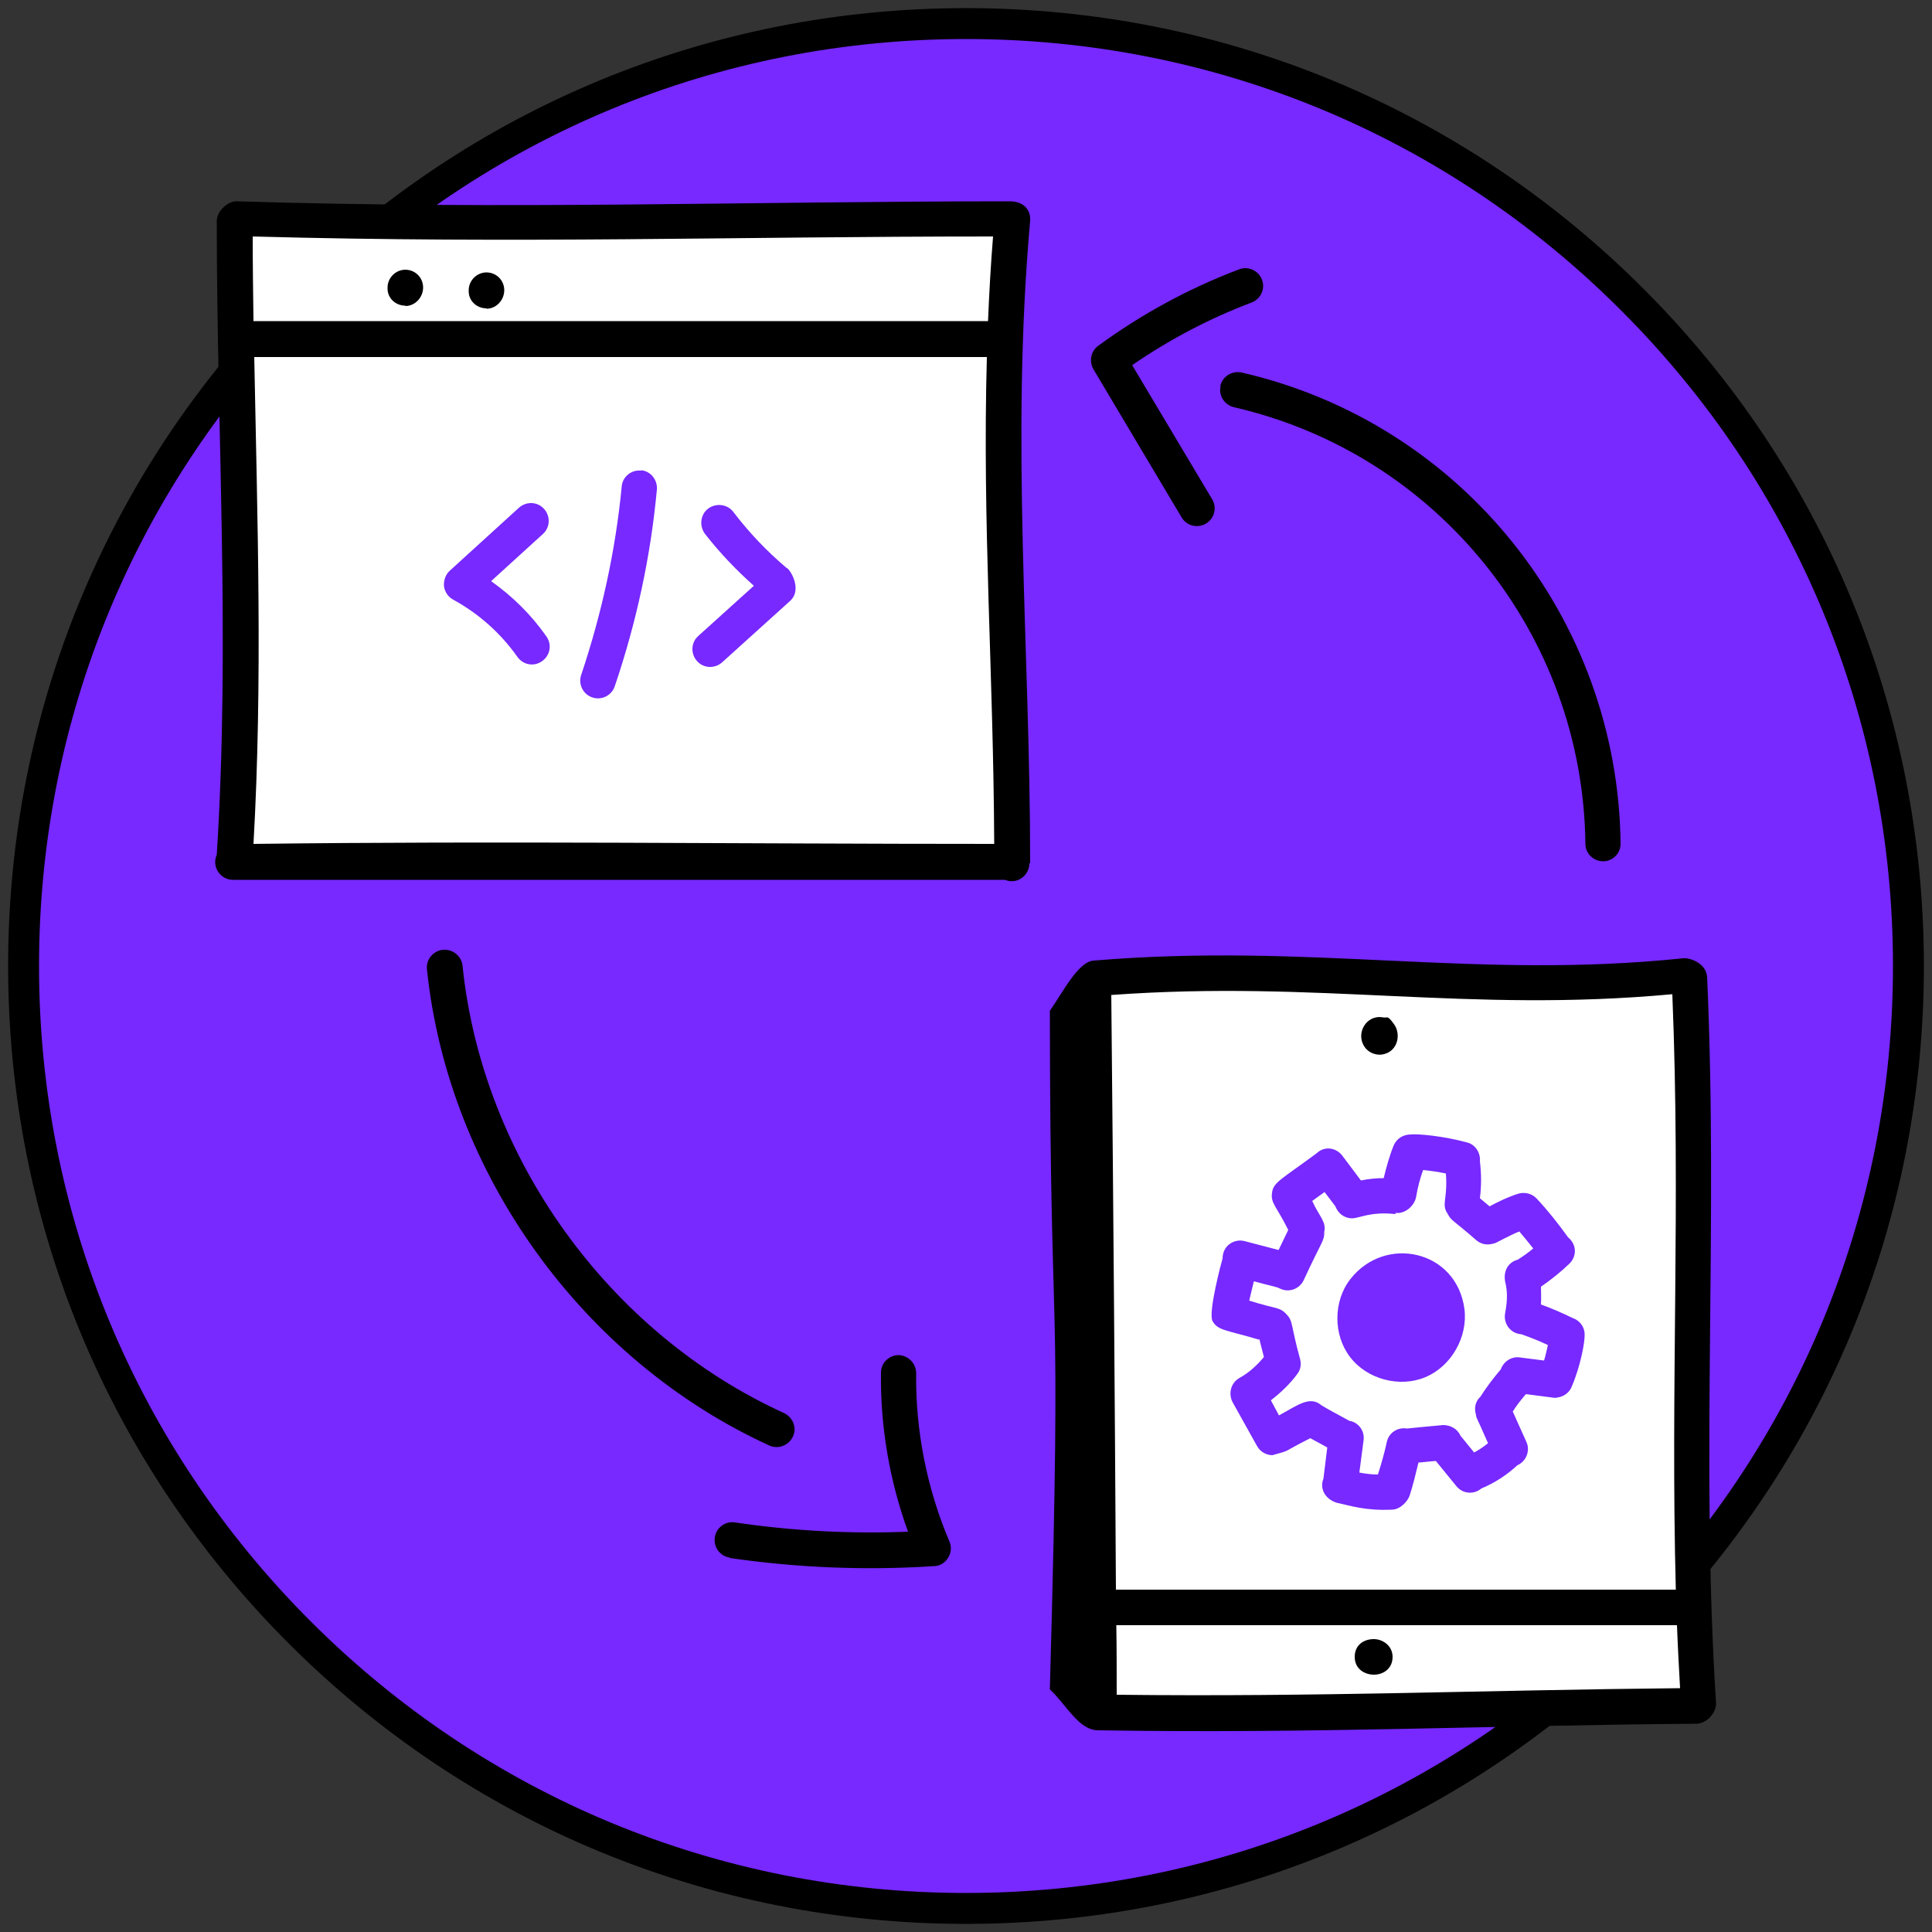
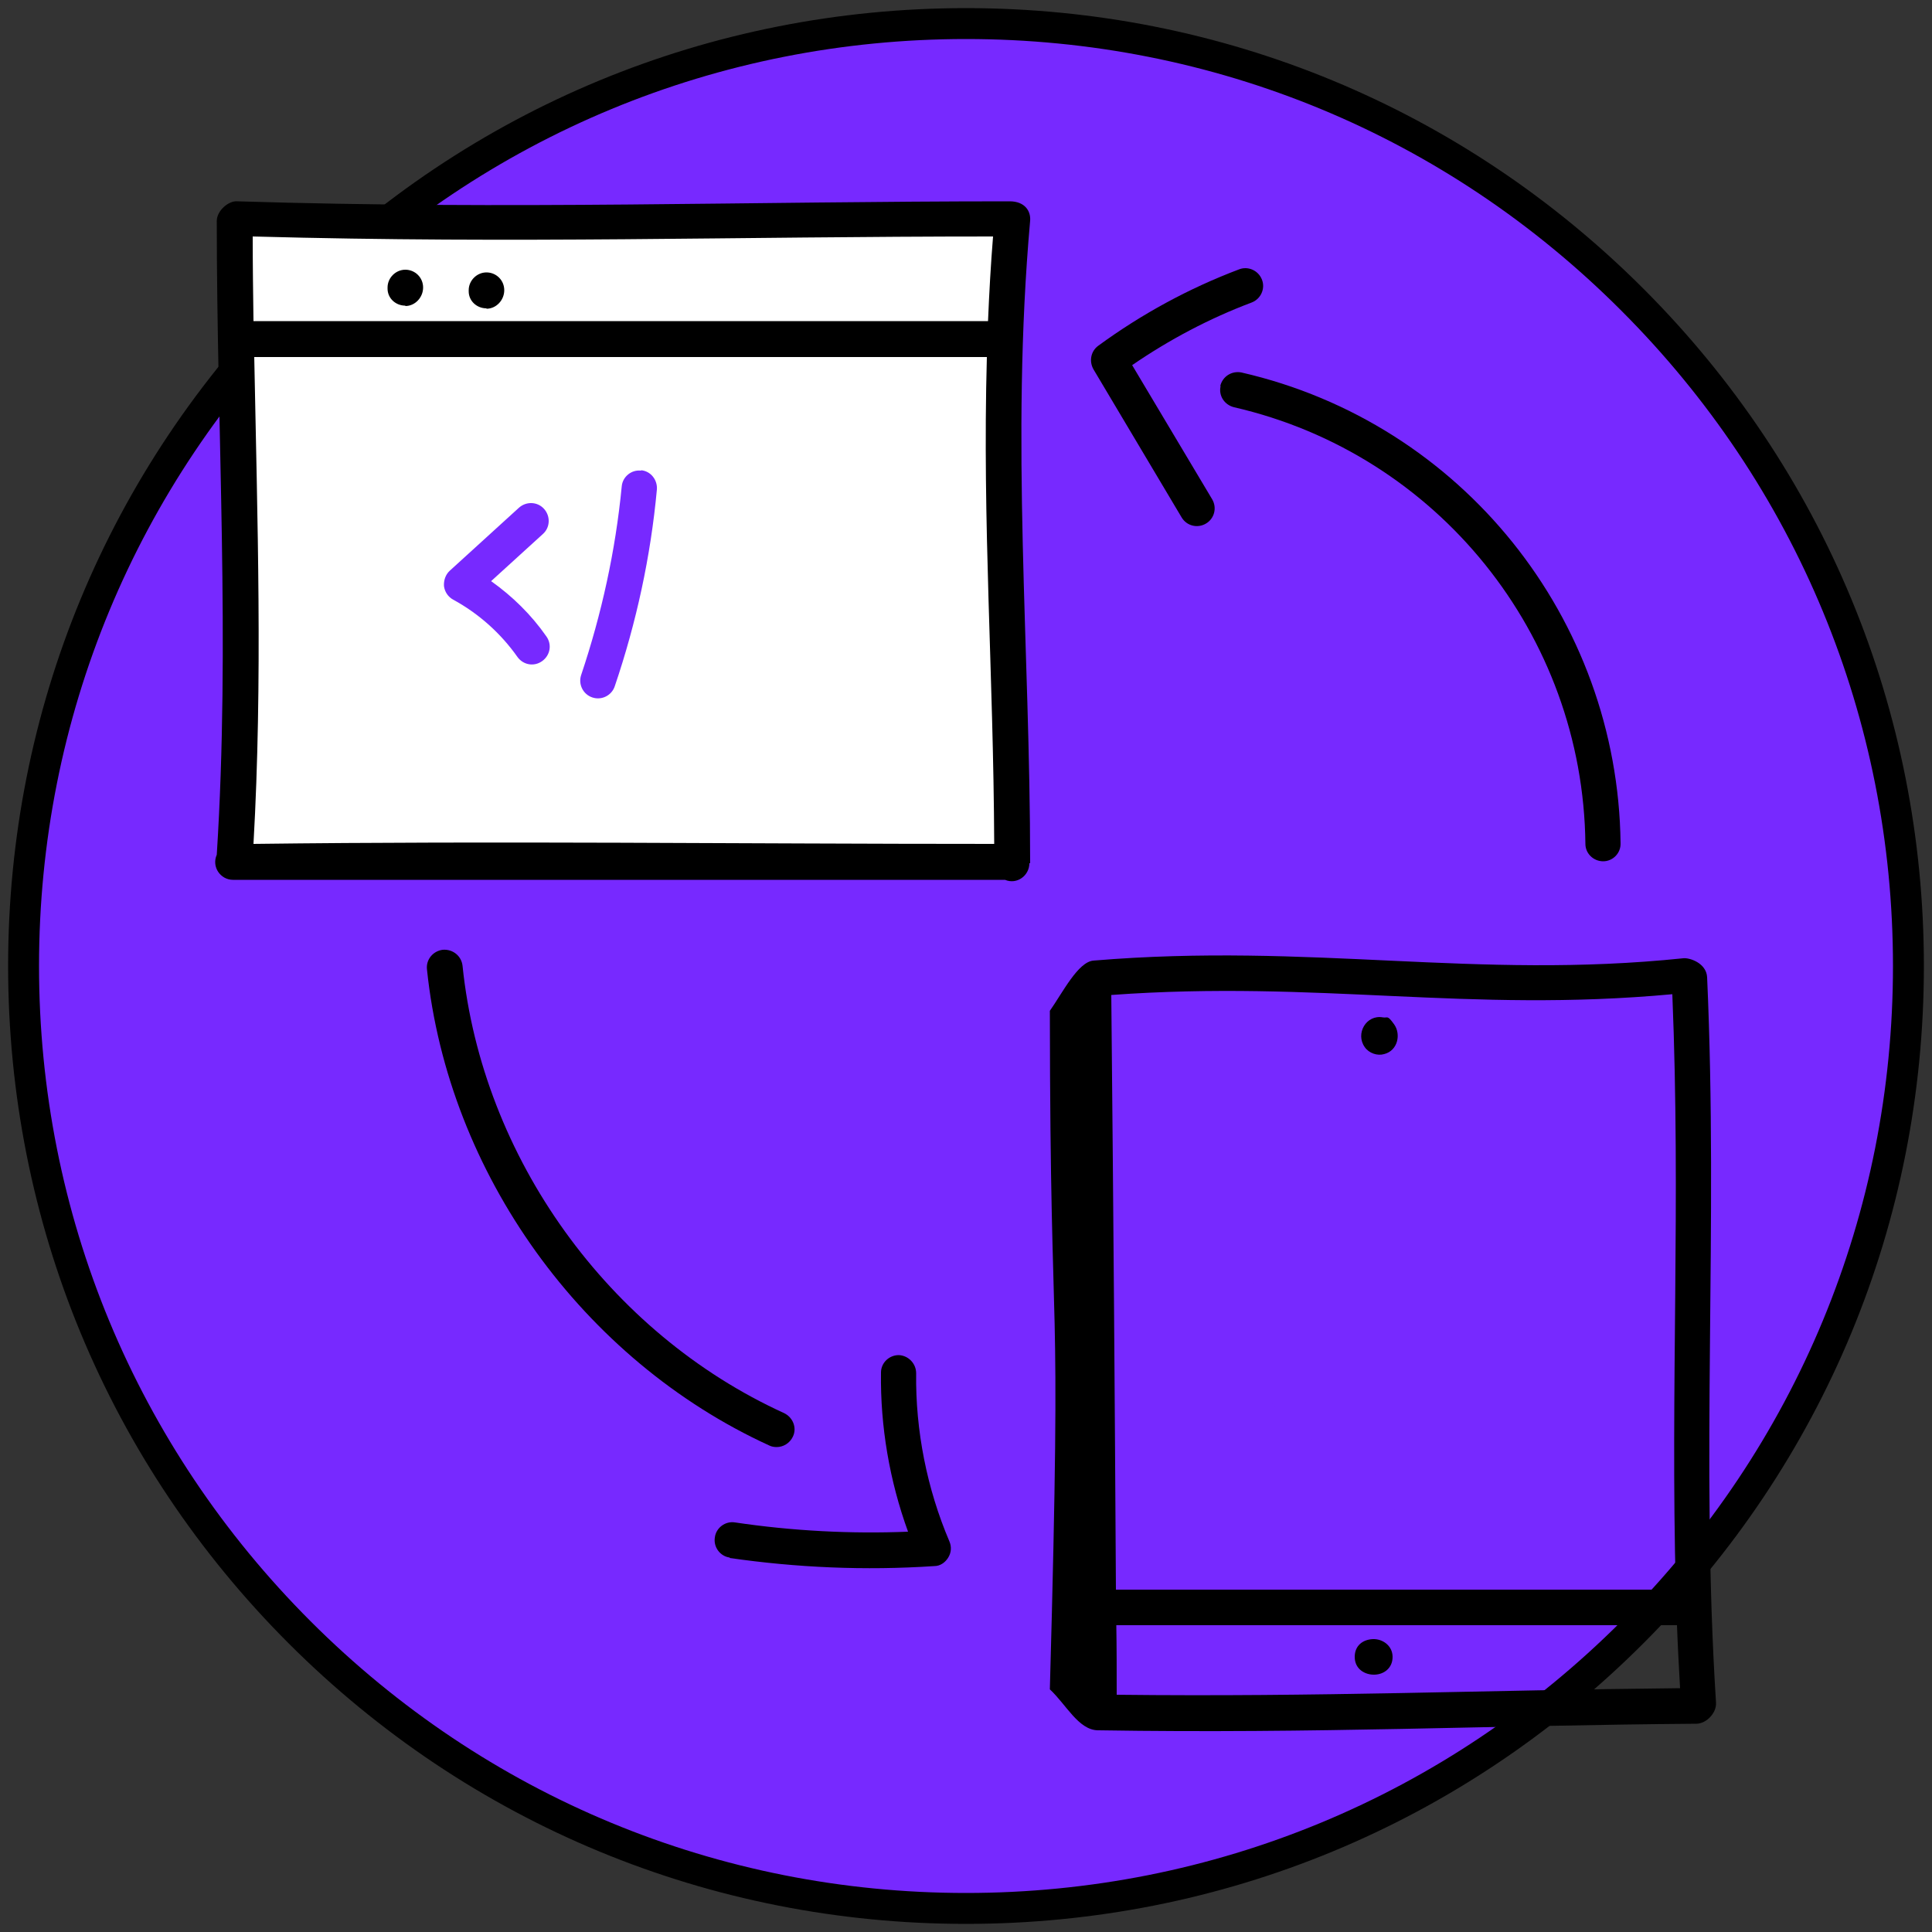
<svg xmlns="http://www.w3.org/2000/svg" version="1.1" viewBox="0 0 500 500">
  <rect x="0" y="0" width="500" height="500" fill="#333333" stroke="none" />
  <defs>
    <style> .st0 { fill: none; } .st1 { fill: #7729ff; } .st2 { fill: #7729ff; } .st3 { fill: #fff; } </style>
  </defs>
  <g id="bkg">
-     <line class="st0" x1="310" y1="306" x2="326" y2="376" />
    <line class="st0" x1="358" y1="298" x2="398" y2="318" />
    <g id="bkg1" data-name="bkg">
      <g>
        <circle class="st2" cx="250" cy="250" r="243.9" />
        <path d="M250,497.9c-66.2,0-128.5-25.8-175.3-72.6C27.9,378.5,2.1,316.2,2.1,250S27.9,121.5,74.7,74.7C121.5,27.9,183.8,2.1,250,2.1s128.5,25.8,175.3,72.6c46.8,46.8,72.6,109.1,72.6,175.3s-25.8,128.5-72.6,175.3-109.1,72.6-175.3,72.6h0ZM250,10.1c-64.1,0-124.3,25-169.6,70.3S10.1,185.9,10.1,250s25,124.3,70.3,169.6c45.3,45.3,105.6,70.3,169.6,70.3s124.3-25,169.6-70.3c45.3-45.3,70.3-105.6,70.3-169.6s-25-124.3-70.3-169.6C374.3,35,314.1,10.1,250,10.1Z" />
      </g>
      <line class="st0" x1="310" y1="306" x2="326" y2="376" />
      <line class="st0" x1="358" y1="298" x2="398" y2="318" />
    </g>
  </g>
  <g id="Layer_2">
-     <path class="st3" d="M302,250l-16,4-4,29-1,118v36s3,5,6,6,22,0,22,0h128s2-15,2-17v-162l-3-10-134-4Z" />
    <polygon class="st3" points="62 199 60 222 261 223 258 132 259 95 261 57 223 56 63 57 61 79 62 199" />
    <g id="Cross-Platform_App">
      <g>
        <path class="st1" d="M127.1,150.4l13.4-12.2c1.9-1.7,2-4.6.3-6.5-1.7-1.9-4.6-2-6.5-.3l-17.9,16.3c-1.1,1-1.6,2.5-1.5,4,.2,1.5,1.1,2.8,2.4,3.5,6.6,3.6,12.3,8.7,16.6,14.8,1.5,2.1,4.3,2.6,6.4,1.1,2.1-1.5,2.6-4.3,1.1-6.4-3.9-5.6-8.8-10.4-14.3-14.3Z" />
        <path class="st1" d="M165.9,121.8c-2.5-.3-4.8,1.6-5,4.1-1.6,16.6-5.2,33-10.5,48.8-.8,2.4.5,5,2.9,5.8,2.4.8,5-.5,5.8-2.9,5.6-16.5,9.3-33.6,10.9-50.9.2-2.5-1.6-4.8-4.1-5Z" />
-         <path class="st1" d="M203.7,147.1c-5.1-4.3-9.8-9.2-13.9-14.6-1.5-2-4.4-2.4-6.5-.9-2,1.5-2.4,4.4-.9,6.5,3.8,4.9,8.1,9.4,12.7,13.5l-14.4,13c-1.9,1.7-2,4.6-.3,6.5,1.7,1.9,4.6,2,6.5.3l17.6-15.9c2.9-2.6.6-7.3-.8-8.5Z" />
        <path class="st1" d="M325.9,346.5l1.2,4.7c-1.6,1.9-3.6,3.9-6.3,5.4-2.2,1.2-3,4-1.8,6.3l6.3,11.3c.8,1.5,2.4,2.4,4,2.4,5.3-1.5,1.9-.4,9.8-4.4.6.3,3.8,2.1,4.4,2.4l-1,8.1c-1,2.4.3,5.2,3.4,6.2,3.8.8,7.3,2.1,14.3,1.8,2.2,0,4.1-2.2,4.6-3.6.9-2.8,1.6-5.7,2.3-8.6.6,0,3.9-.4,4.5-.4l5.3,6.5c1.6,2,4.5,2.3,6.5.6,0,0,0,0,0,0,3.4-1.4,6.6-3.5,9.3-6,0,0,0,0,0,0,2.3-1,3.4-3.8,2.3-6.1l-3.5-7.8c1-1.6,2.2-3.1,3.4-4.5,9.5,1.2,7.2,1,8,.9,1.8-.2,3.2-1.3,3.8-2.7,2.3-5.3,3.5-11.7,3.4-13.7,0-1.9-1.3-3.6-3.1-4.2-2.7-1.3-5.4-2.5-8.2-3.5.1-1.7,0-3.2,0-4.6,2.6-1.8,5.1-3.8,7.4-6,1.8-1.8,2-4.8-.4-6.8-2.5-3.5-5.2-6.9-8.1-10-1.3-1.4-3.3-1.8-5-1.2-.6.2-2.9.9-7.2,3.2l-2.5-2.1c.4-3.2.4-6.3,0-9.5.2-2.2-1.1-4.3-3.2-4.9-6.2-1.7-12.7-2.3-14.7-2.1-1.9,0-3.6,1-4.4,2.8-1.1,2.7-1.9,5.6-2.6,8.5-2,0-3.9.2-5.9.6l-4.8-6.4c-1.5-2-4.5-2.7-6.7-.6-9.2,6.8-11.2,7.5-11.5,10.2-.4,2.7,1.1,3.4,4.2,9.6l-2.5,5.2-8.8-2.3c-2.6-.7-5.7,1.1-5.7,4.5-.2.6-3.8,14-2.6,16.2,1.4,2.5,3.7,2.3,12,4.8ZM361.2,313.9c2.5.3,4.9-1.9,5.3-4.2.4-2.4,1-4.7,1.8-6.9,2,.2,4,.5,5.9.9.5,6.9-1.3,7.9.5,10.5.8,1.7,1.6,1.7,7.4,6.8,1.5,1.2,3,1.3,4.9.7,0,0,0,0,0,0,.1,0,3.7-2,6.2-3,1.2,1.4,2.4,2.9,3.6,4.4-1.3,1.1-2.6,2-4,2.9-2.6.7-3.7,3-3.3,5.5.5,2.2.8,4.3,0,8.5-.4,2.6,1.4,5.1,4.2,5.3,2.3.8,4.6,1.7,6.9,2.8-.3,1.3-.6,2.7-1,4l-6.3-.8c-2.2-.3-4.2,1.1-4.9,3.1-1.9,2.2-3.7,4.6-5.3,7.1-1.2,1.1-1.6,2.7-1.2,4.3.3,1.7,0,.3,3.2,7.7-1.1.9-2.3,1.7-3.6,2.4l-3.5-4.3c-.8-1.8-2.6-2.8-4.5-2.8-5.6.5-6.3.6-9.4.9-2.4-.4-4.7,1.1-5.2,3.5-.6,2.8-1.4,5.6-2.3,8.4-1.6,0-3.2-.2-4.8-.5l1.1-8.4c.3-2.4-1.3-4.6-3.7-5-3.6-2-4.7-2.5-7.2-4-3-2.6-6.2,0-11,2.6l-2.1-3.9c2.6-2,5-4.3,6.9-6.9.9-1.2,1-2.7.6-4-2.4-8.7-1.7-9.6-3.5-11.4-1.7-1.9-2.7-1.3-9.6-3.5,0,0,1.1-4.7,1.2-5,4.4,1.2,5.9,1.4,6.8,1.9,2.3,1.1,5,.1,6.1-2.2,4.6-10,5.4-10.2,5.3-12.4.6-2.8-1.2-3.9-3.1-8.1l3.2-2.3,2.8,3.7c.7,1.9,2.4,3.1,4.3,3.1s4.7-1.8,11.2-1.1Z" />
        <path class="st1" d="M349.4,351.2c4.4,5.8,12.9,8,19.5,5.2,6.7-2.8,11-10.4,10.1-17.6-2-15.3-20.5-19.3-29.5-7.8-4.5,5.7-4.5,14.5-.1,20.2Z" />
        <path d="M284.3,447.8c56.4.9,101.7-1.3,154.7-1.7,2.6,0,5.3-2.8,5.1-5.5-4-62.7.6-122.7-2.3-187.7-.2-3.7-4.6-5.1-6.2-4.9-53.9,5.6-96.2-4.1-152.6.6-4,.3-8,8.3-11.3,13,.1,97,3.2,60.3,0,175.6,4.2,3.9,7.4,10.5,12.4,10.6ZM289,438.6c0-6.1,0-12.1-.1-18h145s0,0,.1,0c.2,5.4.5,10.9.8,16.3-51.3.5-93.1,2.3-145.8,1.7ZM432.8,257.4c2.2,54-.5,101.1.9,154h-144.9c-.3-51-.6-92.4-1.2-153.9,53.7-3.9,92.1,4.7,145.2-.2Z" />
        <path d="M358.2,272.8c3.6-.9,4.4-5.2,2.6-7.7s-1.6-1.6-2.9-1.8c-4.3-.8-7.2,4.2-4.7,7.7,1.1,1.6,3.3,2.3,5,1.8Z" />
        <path d="M350.6,428.8c0,3.2,2.7,4.7,5.2,4.6,2.4-.1,4.6-1.7,4.6-4.6s-2.6-4.7-5.1-4.6-4.7,1.6-4.7,4.6Z" />
        <path d="M266.6,223.4c0-55.8-5.1-109.1,0-166.3.2-2.5-1.4-5-5.3-5-67.4,0-128.7,2.2-199.9,0-2.2-.2-5.3,2.4-5.3,5.1,0,54.8,3.5,108.7,0,164-1.4,3.2,1,6.5,4.2,6.5,289.1,0,170.3,0,199.8,0,3.1,1.3,6.3-1.1,6.3-4.3ZM257,61.2c-.6,7.4-1,14.7-1.3,21.9H65.6c-.1-7.3-.2-14.6-.2-21.9,69.7,1.9,123.8,0,191.6,0ZM65.6,218.4c2.4-42.3,1-83.8.2-126h189.6c-1.2,43.3,1.7,81.6,1.9,126-66.1,0-127.9-.8-191.7,0Z" />
        <path d="M104.9,79.2c2.5,0,4.6-2.2,4.6-4.8s-2.1-4.6-4.6-4.6-4.6,2.1-4.6,4.6v.3c0,2.5,2.1,4.4,4.6,4.4Z" />
        <path d="M125.9,79.9c2.5,0,4.6-2.2,4.6-4.8s-2.1-4.6-4.6-4.6-4.6,2.1-4.6,4.6v.3c0,2.5,2.1,4.4,4.6,4.4Z" />
        <path d="M201,374.5c1.7,0,3.4-1,4.2-2.7,1.1-2.3,0-5-2.3-6.1-45.4-20.7-78.1-66.1-83.2-115.8-.3-2.5-2.5-4.3-5.1-4.1-2.5.3-4.4,2.5-4.1,5.1,5.5,52.8,40.3,101.1,88.6,123.2.6.3,1.3.4,1.9.4Z" />
        <path d="M188.8,403.2c17.3,2.5,35,3.3,53,2.1,1.5,0,2.8-.9,3.6-2.2.8-1.3.9-2.8.3-4.2-5.8-13.6-8.8-28.7-8.6-43.5,0-2.5-2-4.6-4.5-4.7h0c-2.5,0-4.6,2-4.6,4.5-.2,13.9,2.2,28,7,41.2-14.9.6-30-.2-44.8-2.4-2.5-.4-4.9,1.4-5.2,3.9-.4,2.5,1.4,4.9,3.9,5.2Z" />
        <path d="M315.9,99.9c-.6,2.5,1,4.9,3.5,5.5,52.6,12.1,90.3,58.8,90.9,113,0,2.5,2.1,4.5,4.6,4.5h0c2.5,0,4.6-2.1,4.5-4.7-.7-58.1-41-108.7-98.1-121.8-2.5-.5-4.9,1-5.5,3.5Z" />
-         <path d="M320.7,69.7c-13,4.9-25.3,11.6-36.5,19.8-1.9,1.4-2.4,4-1.2,6.1l22.8,38.3c1.3,2.2,4.1,2.9,6.3,1.6,2.2-1.3,2.9-4.1,1.6-6.3l-20.7-34.7c9.6-6.6,20-12.1,30.9-16.2,2.4-.9,3.6-3.6,2.7-5.9-.9-2.4-3.6-3.6-5.9-2.7Z" />
+         <path d="M320.7,69.7c-13,4.9-25.3,11.6-36.5,19.8-1.9,1.4-2.4,4-1.2,6.1l22.8,38.3c1.3,2.2,4.1,2.9,6.3,1.6,2.2-1.3,2.9-4.1,1.6-6.3l-20.7-34.7c9.6-6.6,20-12.1,30.9-16.2,2.4-.9,3.6-3.6,2.7-5.9-.9-2.4-3.6-3.6-5.9-2.7" />
      </g>
    </g>
  </g>
</svg>